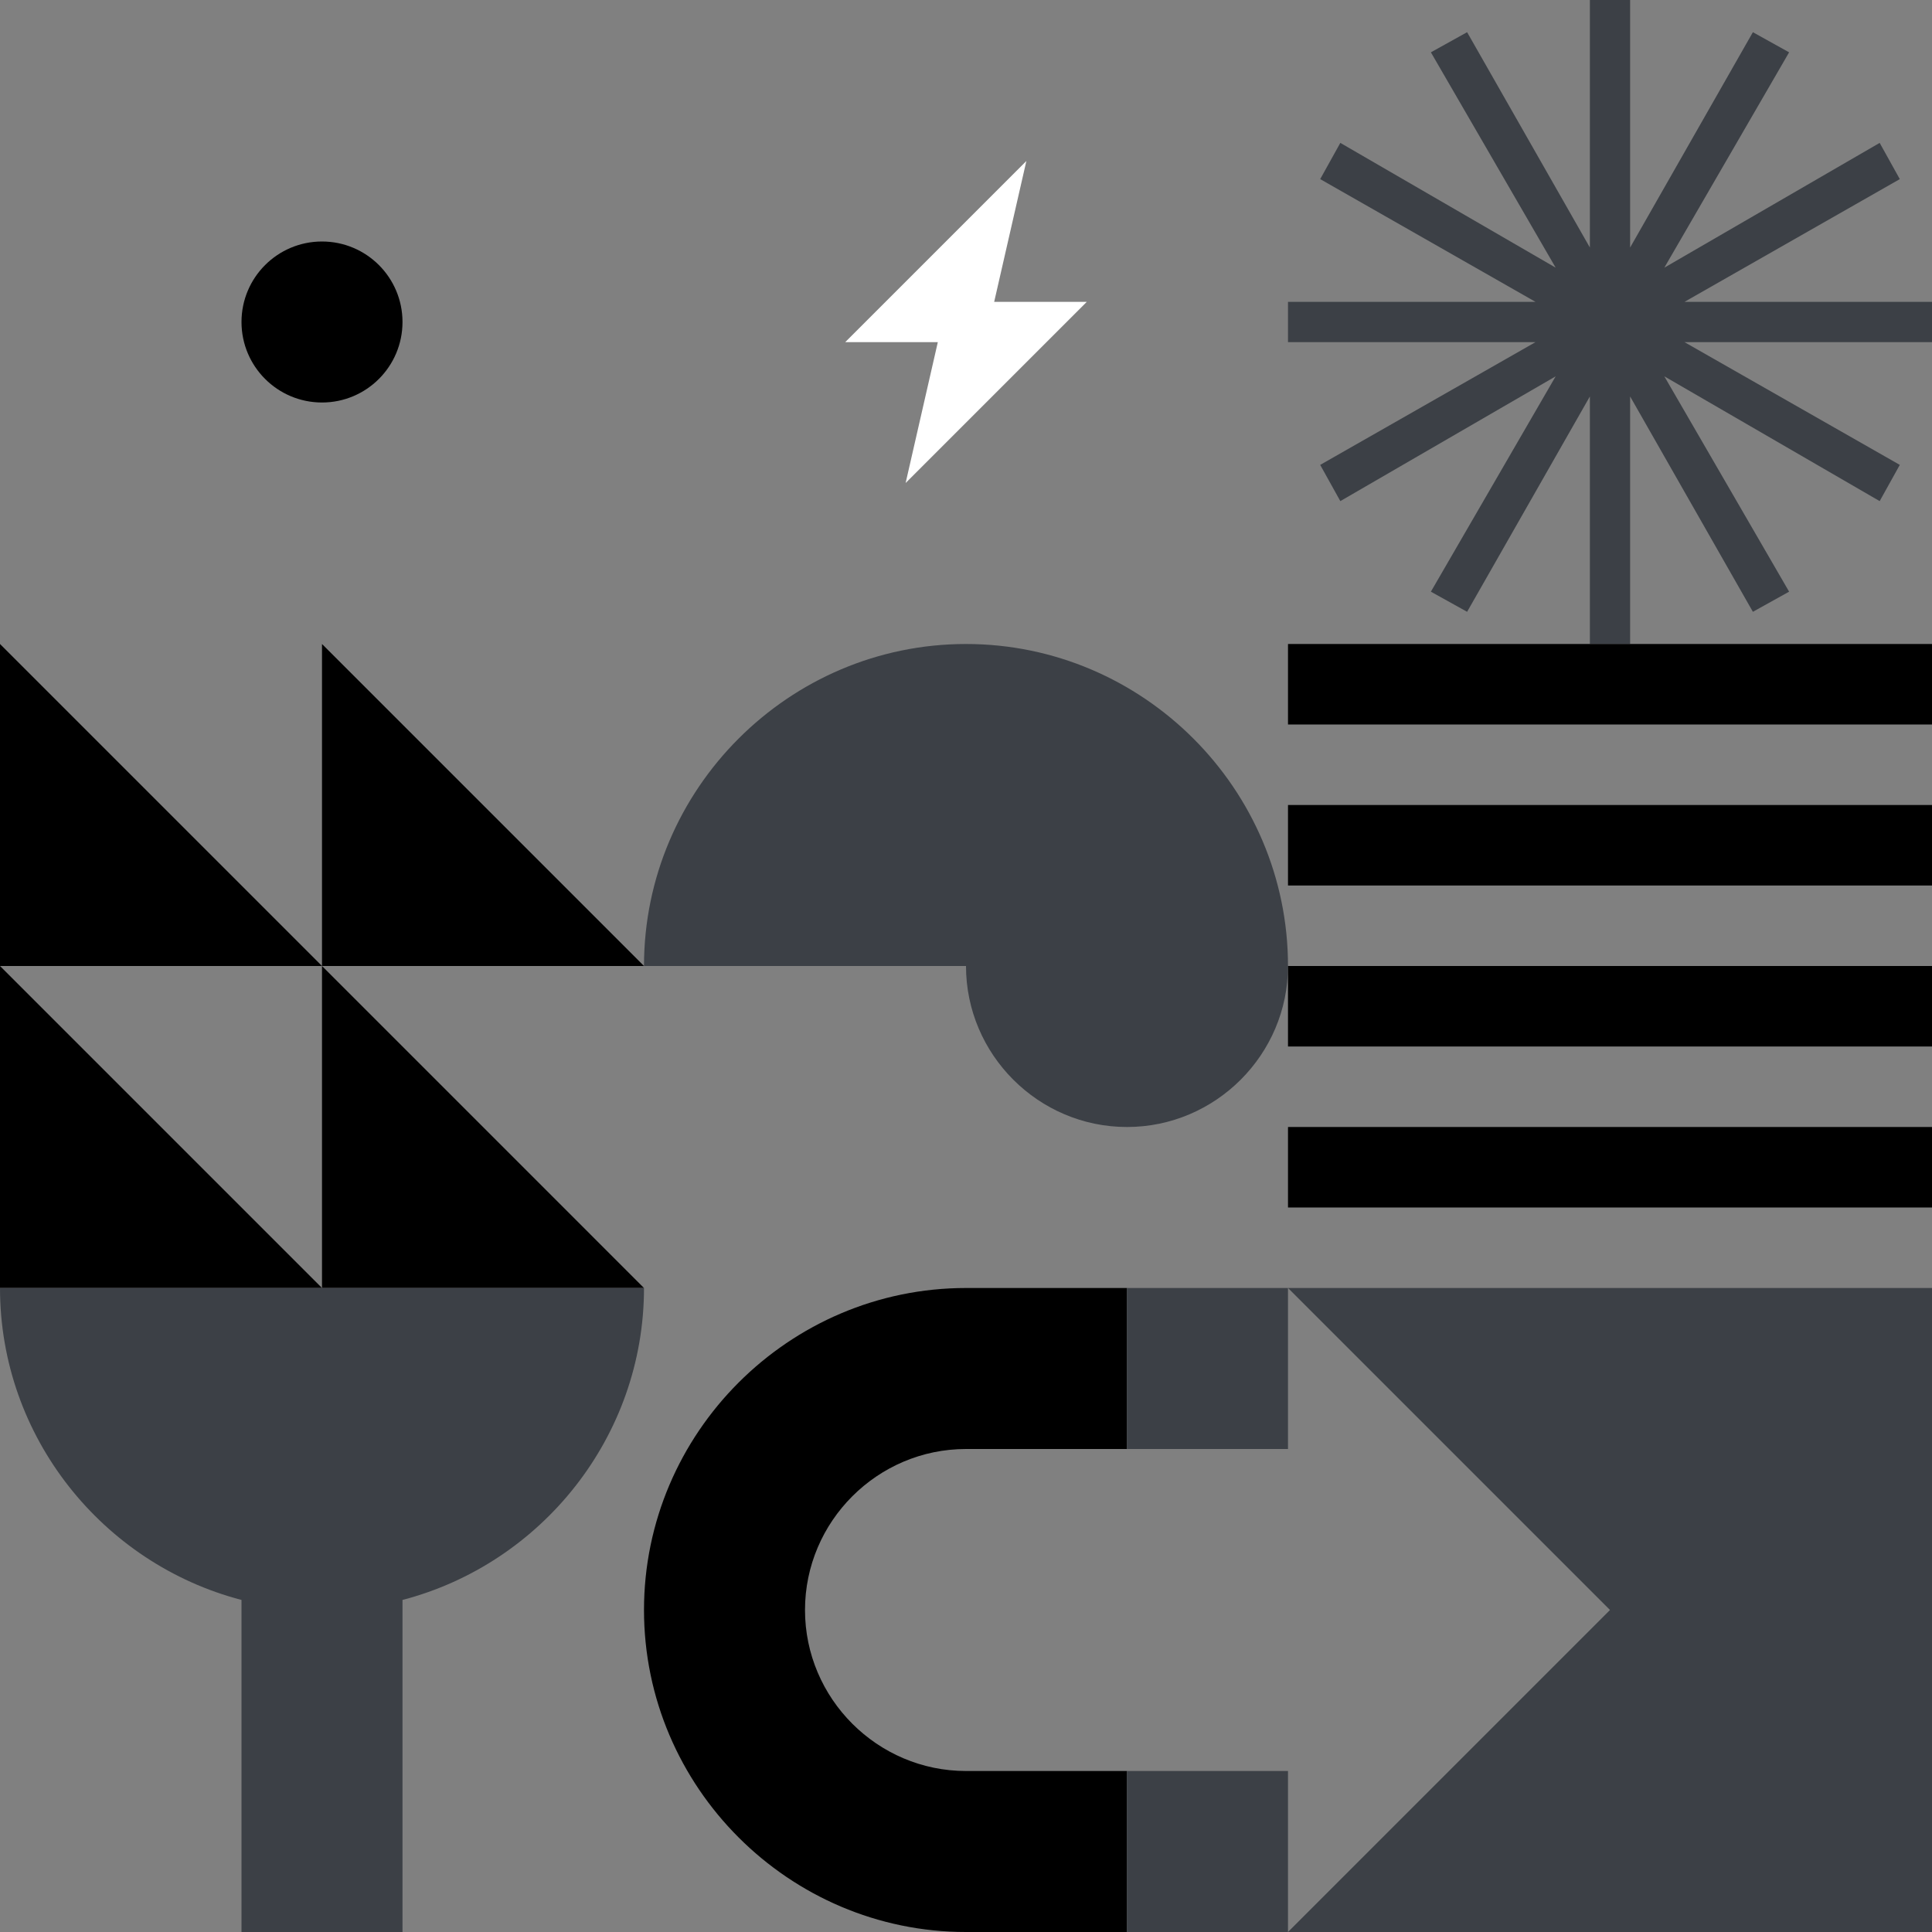
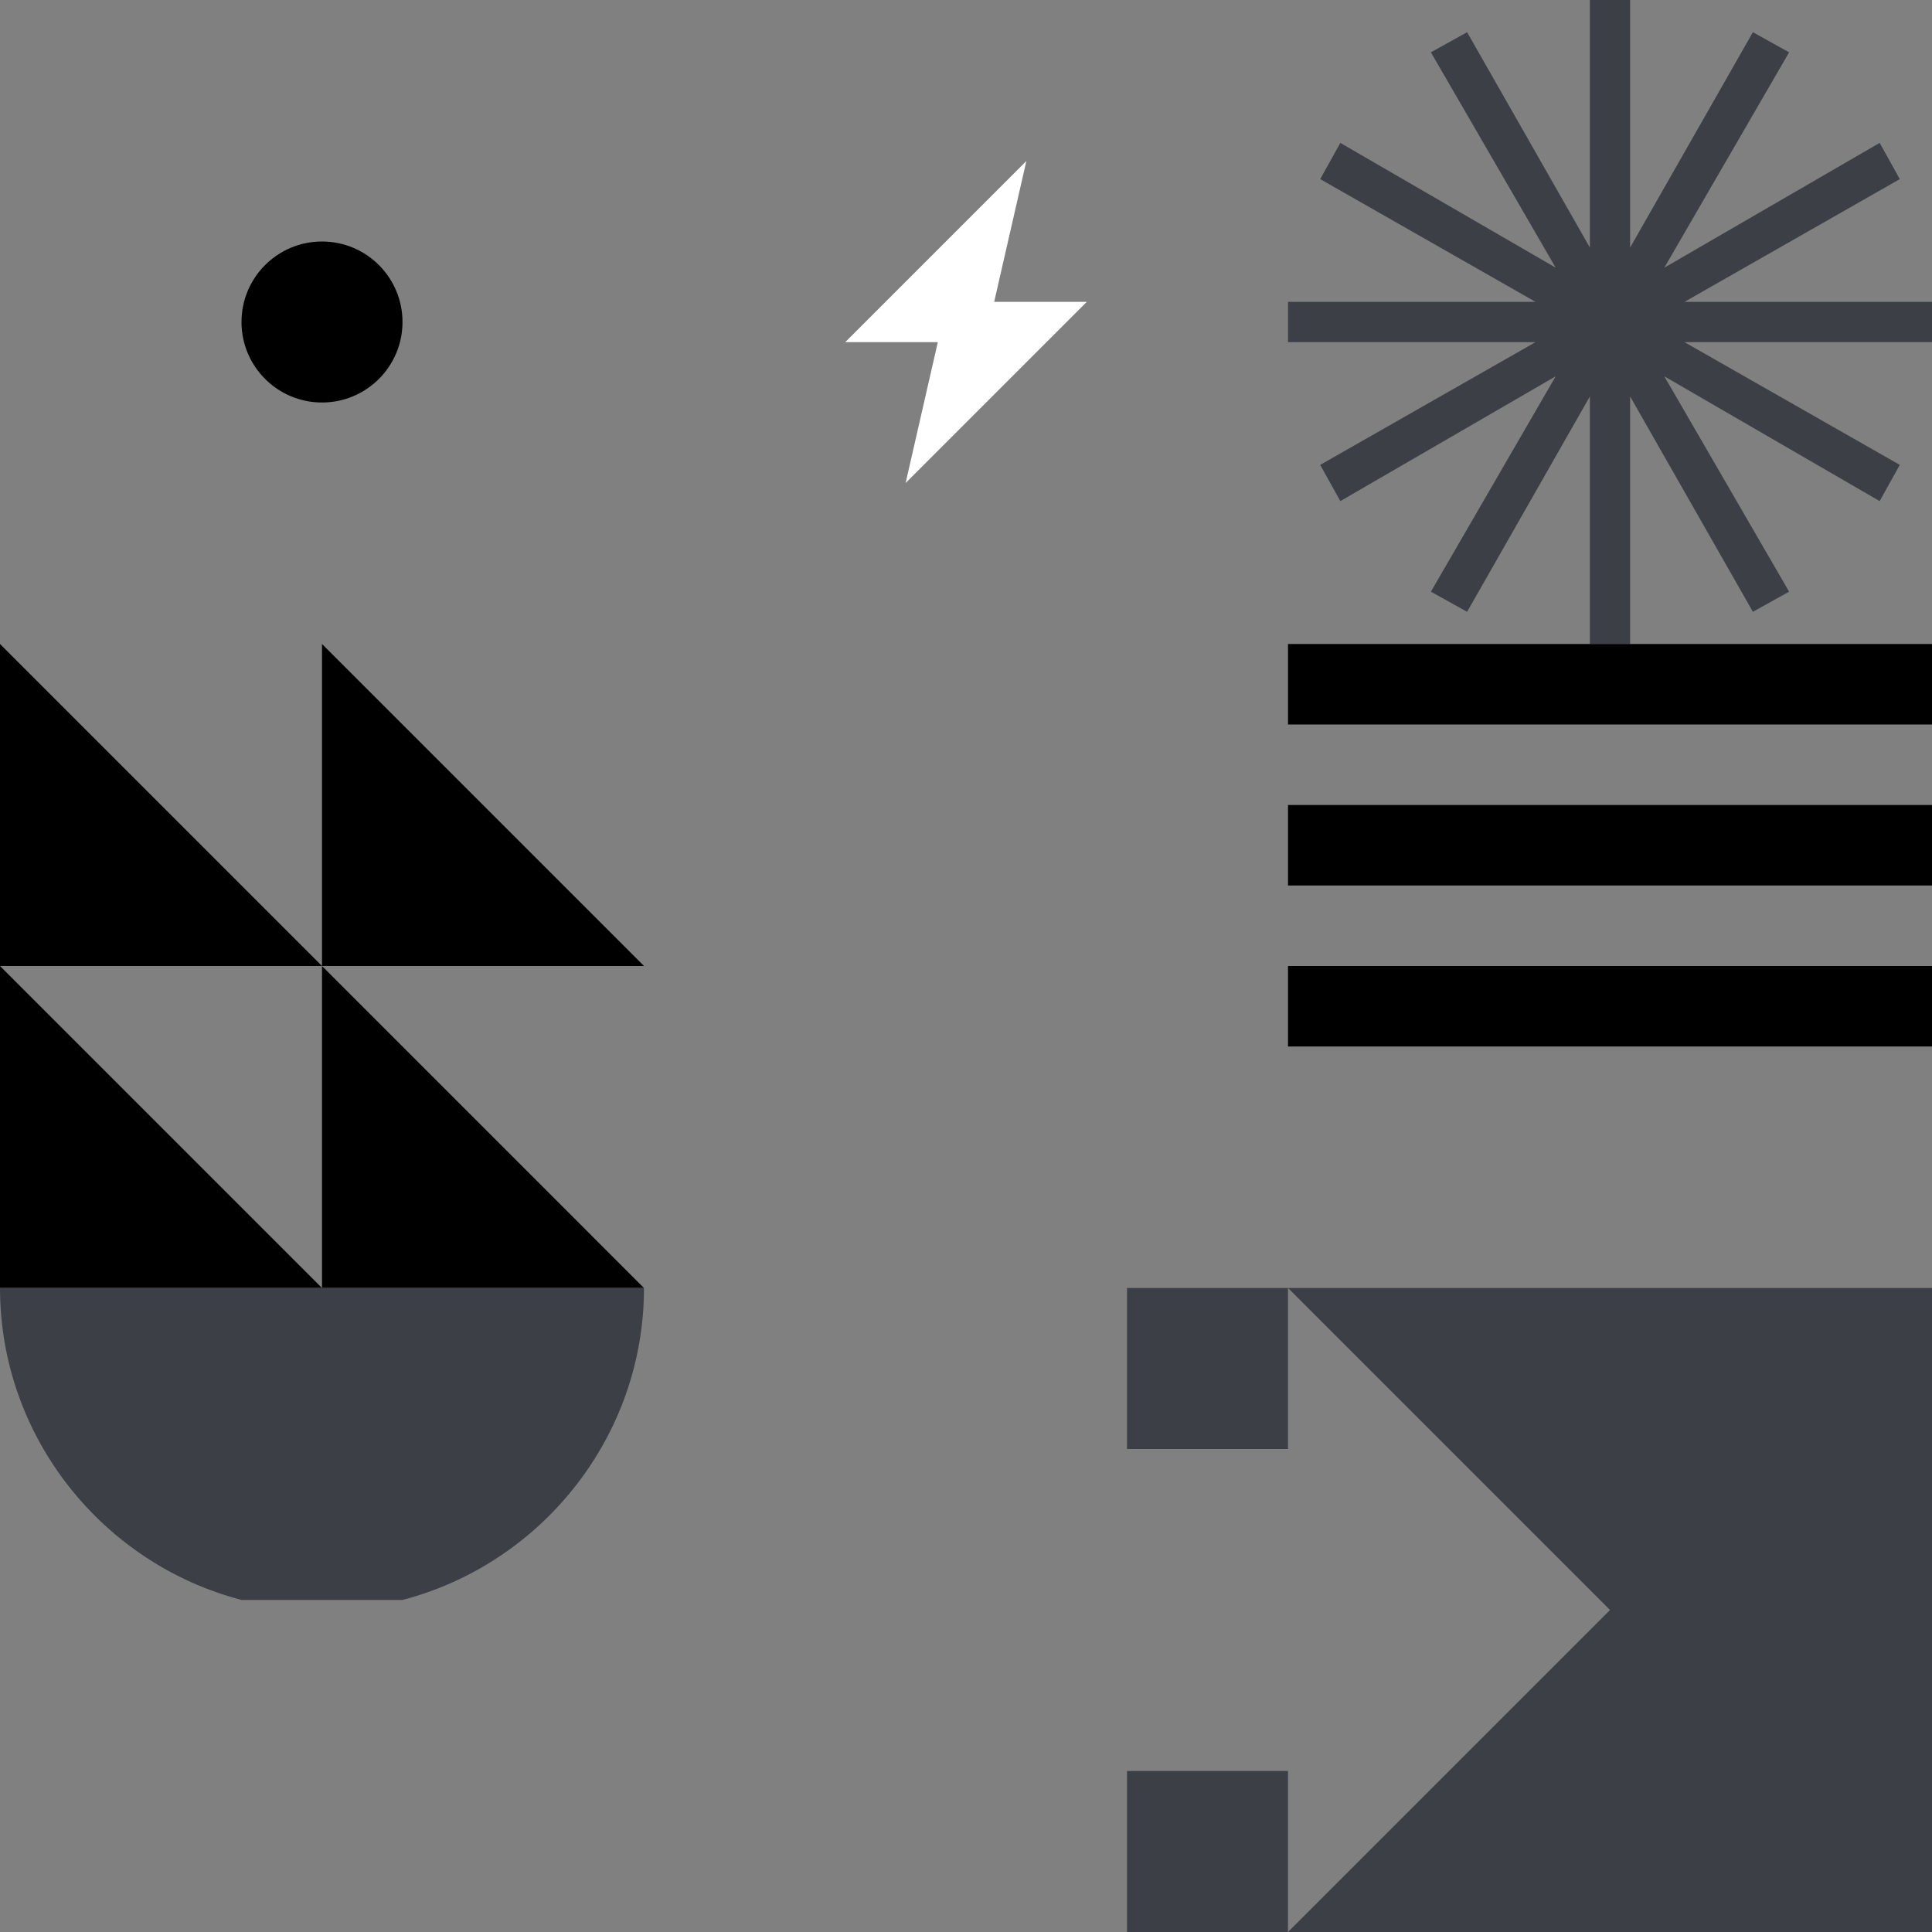
<svg xmlns="http://www.w3.org/2000/svg" version="1.1" id="shapes" x="0px" y="0px" width="96px" height="96px" viewBox="0 0 96 96" style="enable-background:new 0 0 96 96;" xml:space="preserve">
  <rect x="0" y="0" width="96" height="96" fill="#808080" stroke="none" />
  <style type="text/css">
	.st0{fill:#3C4046;}
	.st1{fill:#FFFFFF;}
	.st2{fill:none;}
</style>
  <g>
-     <path class="st0" d="M48,32c-8.8,0-16,7.2-16,16h16c0,4.4,3.6,8,8,8s8-3.6,8-8C64,39.2,56.8,32,48,32z" />
    <polygon points="16,48 32,64 16,64  " />
    <polygon points="0,48 16,64 0,64  " />
    <polygon points="16,32 32,48 16,48  " />
    <polygon points="0,32 16,48 0,48  " />
    <g>
      <polygon class="st1" points="54,15 49.4,15 51,8 42,17 46.6,17 45,24   " />
    </g>
    <polygon class="st0" points="64,64 80,80 64,96 96,96 96,64  " />
    <g>
      <circle cx="16" cy="16" r="4" />
    </g>
-     <path class="st0" d="M32,64H20h-8H0c0,7.4,5.1,13.7,12,15.5V96h8V79.5C26.9,77.7,32,71.4,32,64z" />
+     <path class="st0" d="M32,64H20h-8H0c0,7.4,5.1,13.7,12,15.5h8V79.5C26.9,77.7,32,71.4,32,64z" />
    <polygon class="st0" points="96,15 83.7,15 94.4,8.9 93.4,7.1 82.7,13.3 88.9,2.6 87.1,1.6 81,12.3 81,0 79,0 79,12.3 72.9,1.6    71.1,2.6 77.3,13.3 66.6,7.1 65.6,8.9 76.3,15 64,15 64,17 76.3,17 65.6,23.1 66.6,24.9 77.3,18.7 71.1,29.4 72.9,30.4 79,19.7    79,32 81,32 81,19.7 87.1,30.4 88.9,29.4 82.7,18.7 93.4,24.9 94.4,23.1 83.7,17 96,17  " />
-     <path d="M48,72h8v-8h-8c-8.8,0-16,7.2-16,16s7.2,16,16,16h8v-8h-8c-4.4,0-8-3.6-8-8S43.6,72,48,72z" />
    <rect x="56" y="64" class="st0" width="8" height="8" />
    <rect x="56" y="88" class="st0" width="8" height="8" />
    <rect x="64" y="32" class="st2" width="32" height="32" />
    <g>
      <rect x="64" y="48" width="32" height="4" />
-       <rect x="64" y="56" width="32" height="4" />
      <rect x="64" y="32" width="32" height="4" />
      <rect x="64" y="40" width="32" height="4" />
    </g>
  </g>
</svg>